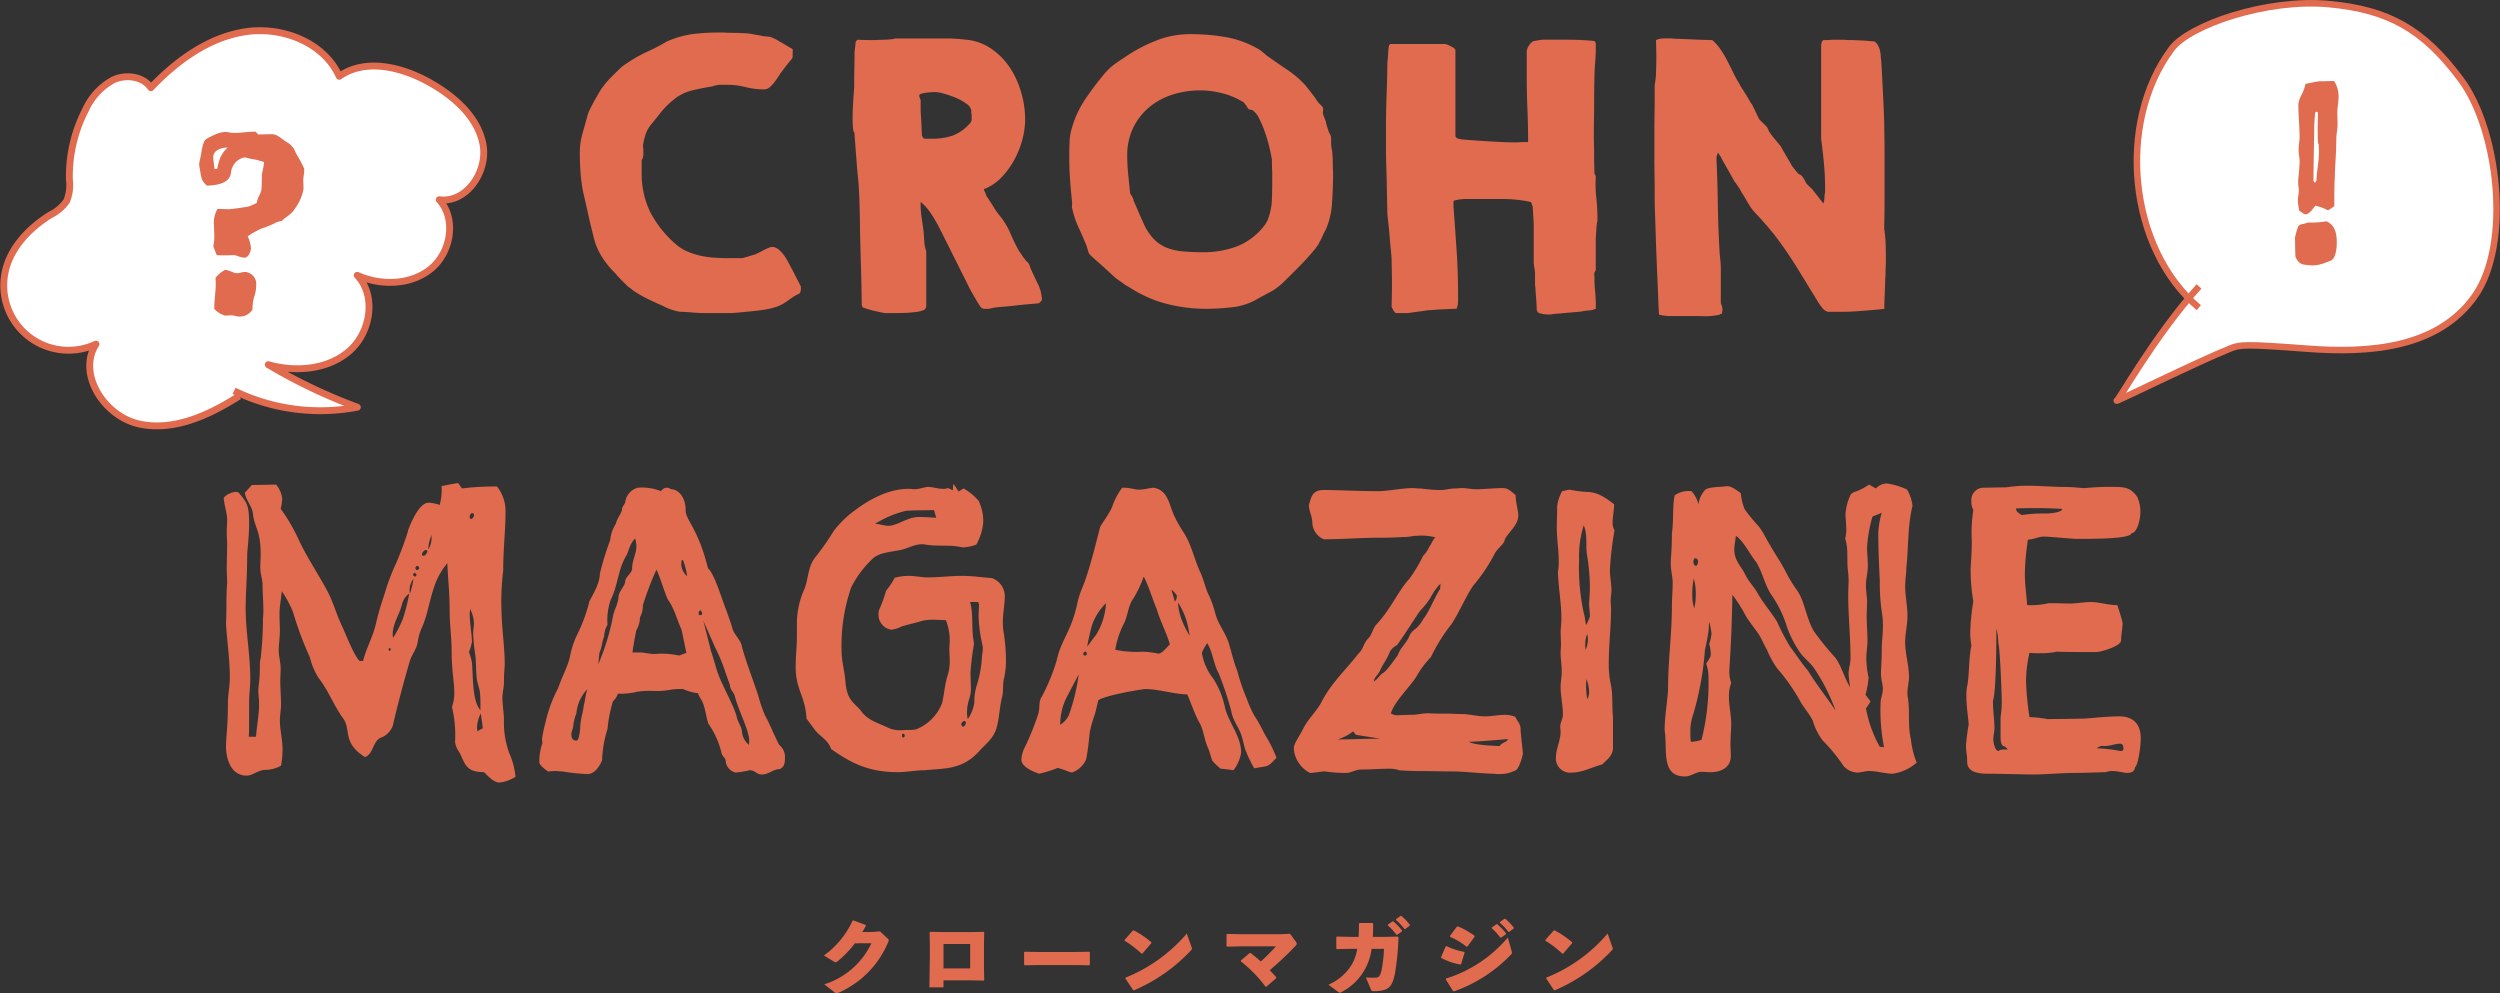
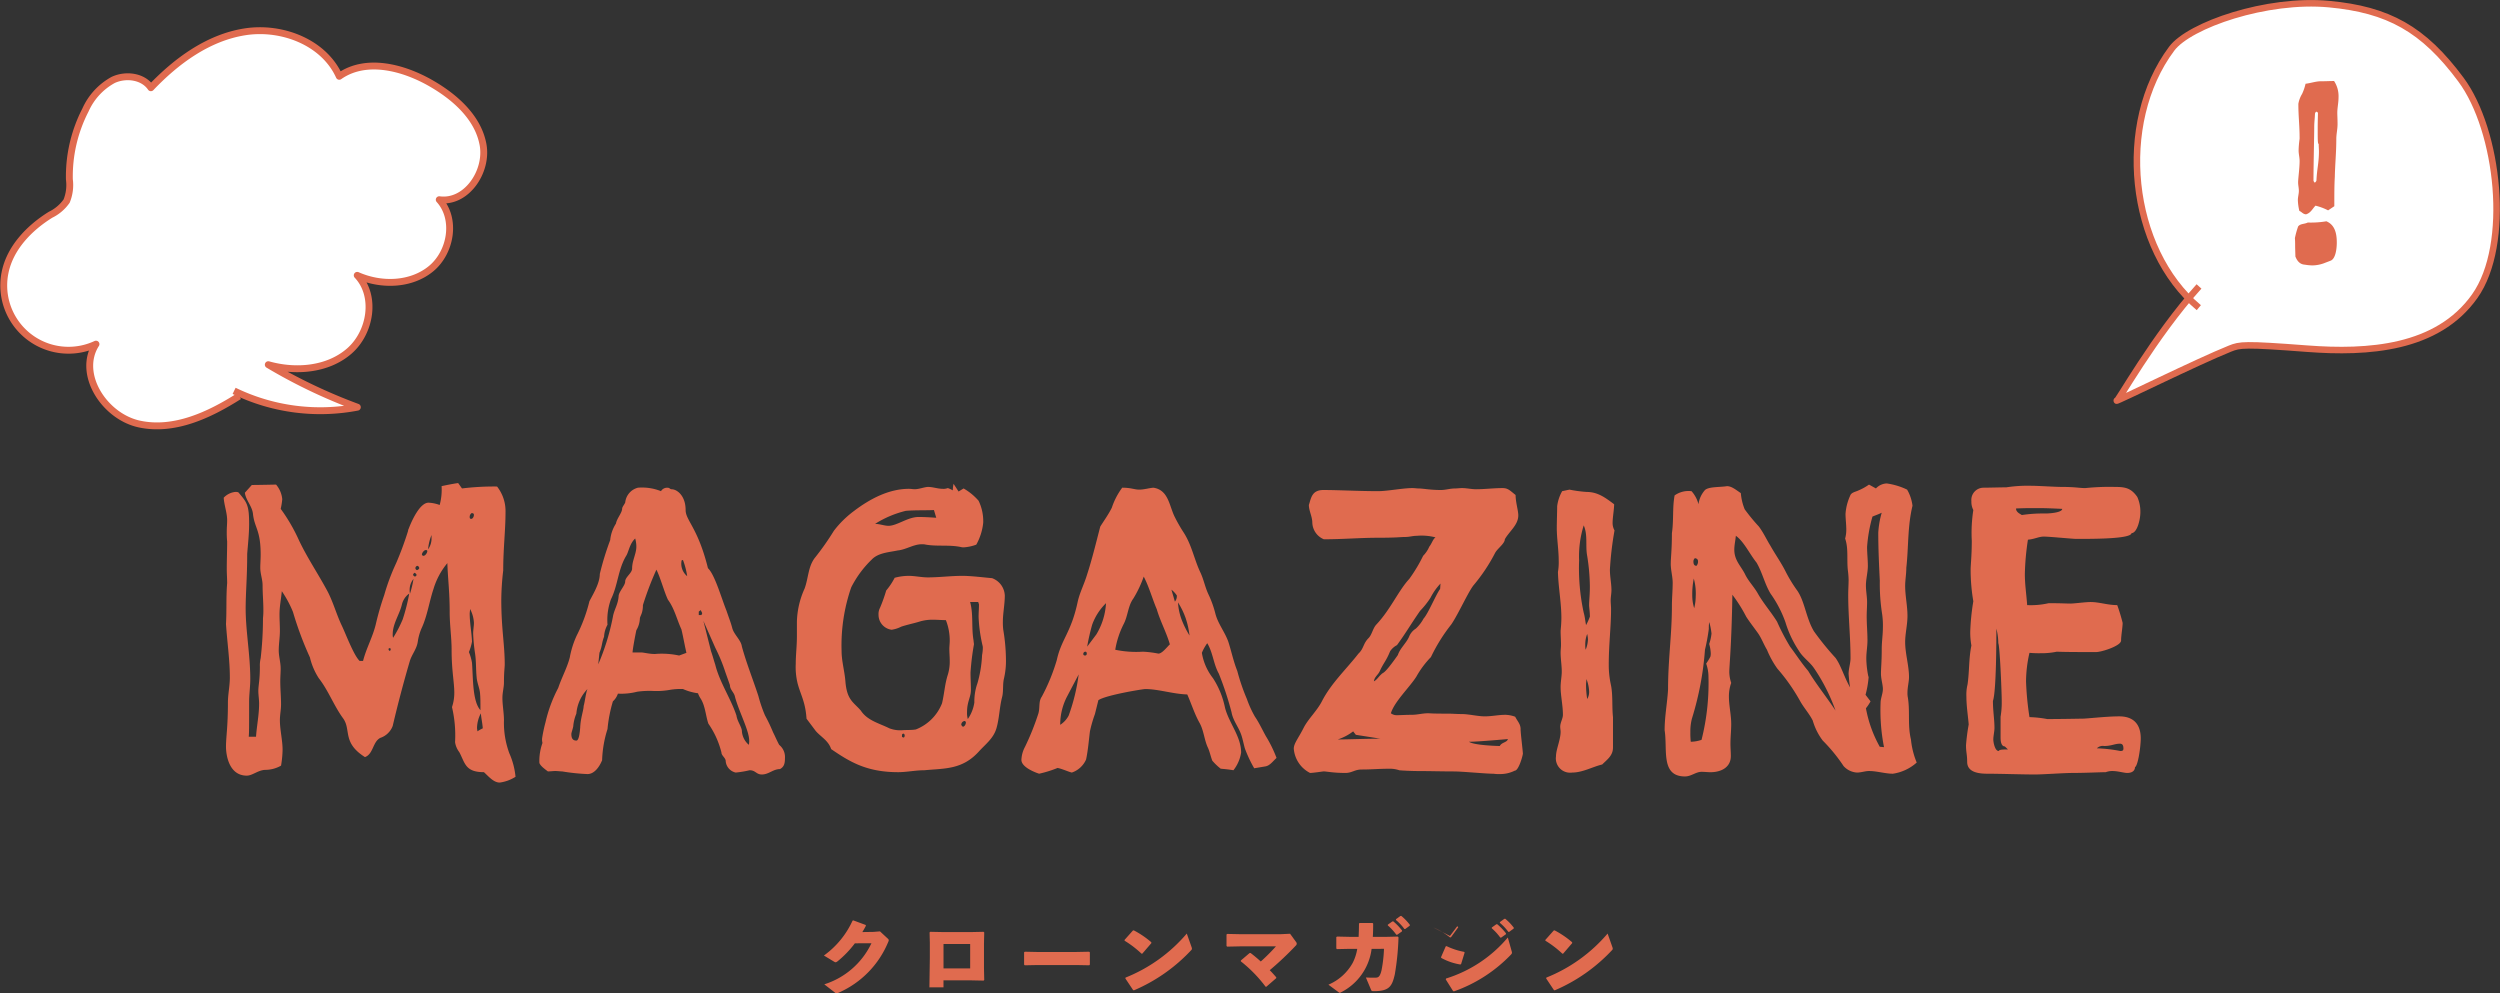
<svg xmlns="http://www.w3.org/2000/svg" width="363.687" height="144.504">
  <rect width="100%" height="100%" fill="#333333" stroke="none" />
  <g id="グループ_1542" data-name="グループ 1542" transform="translate(-2062.145 -376.101)">
    <g id="グループ_1534" data-name="グループ 1534" transform="translate(2182.001 509.34)">
      <g id="グループ_1533" data-name="グループ 1533" fill="#e06b4f">
        <path id="パス_851" data-name="パス 851" d="M2236.637 583.163a14.921 14.921 0 0 1-2.505 2.606c-.138.1-.213.151-.3.151a.451.451 0 0 1-.2-.076l-1.5-.906a12.753 12.753 0 0 0 4.167-5.073l.113-.038 1.8.667.025.126c-.164.314-.327.6-.516.906l1.611-.025.957-.076 1.1 1.02c.114.1.176.176.176.264a.663.663 0 0 1-.076.252 13.794 13.794 0 0 1-7.2 7.377 1.1 1.1 0 0 1-.328.1.326.326 0 0 1-.214-.1l-1.561-1.209a11.373 11.373 0 0 0 6.861-5.979z" transform="translate(-2232.13 -579.173)" />
        <path id="パス_852" data-name="パス 852" d="M2260.057 590.933l.063-4.318v-2.153l-.038-1.523.1-.088 1.851.038h4.1l1.8-.038.1.088-.037 1.636v3.55l.037 1.725-.087.1-1.913-.039h-3.928v1.02zm5.929-6.307h-3.877v3.55h3.877z" transform="translate(-2244.708 -580.535)" />
        <path id="パス_853" data-name="パス 853" d="M2292.713 590.057h-5.627l-1.875.038-.089-.1v-1.8l.113-.076 1.8.039h5.613l1.939-.039.1.088v1.787l-.088.1z" transform="translate(-2255.997 -582.907)" />
        <path id="パス_854" data-name="パス 854" d="M2311.7 583.859l1.22-1.372.126-.025a13.3 13.3 0 0 1 2.556 1.737v.126l-1.309 1.523-.114.013a14.714 14.714 0 0 0-2.467-1.888zm9.755 1.044a.673.673 0 0 1 .051.24c0 .088-.038.138-.126.227a24.606 24.606 0 0 1-8.3 5.816l-.125-.025-1.133-1.7.025-.125a22.8 22.8 0 0 0 8.912-6.407z" transform="translate(-2267.967 -580.36)" />
        <path id="パス_855" data-name="パス 855" d="M2342.207 586.161c.5.378 1.02.818 1.485 1.234a27.769 27.769 0 0 0 2.2-2.2h-5.25l-1.85.039-.088-.1v-1.661l.1-.088 1.8.038h6l1.346-.063.844 1.159a.475.475 0 0 1 .126.289.408.408 0 0 1-.151.29 44.686 44.686 0 0 1-3.777 3.562c.327.328.642.679.957 1.045l-.025.126-1.422 1.234h-.113a19.724 19.724 0 0 0-3.6-3.688v-.126l1.271-1.083z" transform="translate(-2280.133 -580.762)" />
        <path id="パス_856" data-name="パス 856" d="M2371.955 583.433a8.235 8.235 0 0 1-4.469 6.331.349.349 0 0 1-.151.063c-.063 0-.112-.038-.239-.126l-1.423-1.057a7.328 7.328 0 0 0 3.525-3.16 6.891 6.891 0 0 0 .668-2.052h-1.159l-1.8.038-.088-.1v-1.649l.114-.076 1.762.039h1.372c.025-.567.051-1.2.051-1.914l.087-.1h1.889l.088.088c0 .705-.012 1.347-.05 1.926h2.1l1.548-.039.088.113a38.45 38.45 0 0 1-.542 5.413c-.391 1.661-.755 2.417-3.033 2.417-.327 0-.34-.025-.429-.227l-.742-1.763c.49.025.944.039 1.4.025.39-.012.643-.088.882-1.095a20.076 20.076 0 0 0 .352-3.1zm2.365-3.525l.656-.465.125-.013a8.086 8.086 0 0 1 1.285 1.334l-.013.126-.693.491h-.125a7.948 7.948 0 0 0-1.246-1.36zm1.184-.793l.642-.466.126-.012a7.615 7.615 0 0 1 1.246 1.3l-.013.126-.654.478h-.126a7.589 7.589 0 0 0-1.233-1.309z" transform="translate(-2292.277 -578.637)" />
-         <path id="パス_857" data-name="パス 857" d="M2395.479 584.982l.679-1.561.113-.051a10.017 10.017 0 0 0 2.581.843l.062.1-.515 1.674-.113.063a8.54 8.54 0 0 1-2.77-.957zm10.283-.844a.742.742 0 0 1 .038.2c0 .088-.038.151-.138.264a21.267 21.267 0 0 1-8.283 5.35l-.138-.025-1.07-1.7.038-.139a19.21 19.21 0 0 0 8.987-5.967zm-8.987-2.241l1.019-1.359.151-.025a11.48 11.48 0 0 1 2.4 1.347l.025.138-1.045 1.435-.138.025a10.629 10.629 0 0 0-2.391-1.434zm6.093-1.233l.654-.466.126-.012a8.1 8.1 0 0 1 1.284 1.334l-.012.126-.693.491h-.125a7.963 7.963 0 0 0-1.246-1.36zm1.183-.793l.641-.466.126-.012a7.614 7.614 0 0 1 1.246 1.3l-.012.126-.655.479h-.125a7.542 7.542 0 0 0-1.234-1.309z" transform="translate(-2305.702 -578.978)" />
+         <path id="パス_857" data-name="パス 857" d="M2395.479 584.982l.679-1.561.113-.051a10.017 10.017 0 0 0 2.581.843l.062.1-.515 1.674-.113.063a8.54 8.54 0 0 1-2.77-.957zm10.283-.844a.742.742 0 0 1 .038.2c0 .088-.038.151-.138.264a21.267 21.267 0 0 1-8.283 5.35l-.138-.025-1.07-1.7.038-.139a19.21 19.21 0 0 0 8.987-5.967zm-8.987-2.241l1.019-1.359.151-.025l.025.138-1.045 1.435-.138.025a10.629 10.629 0 0 0-2.391-1.434zm6.093-1.233l.654-.466.126-.012a8.1 8.1 0 0 1 1.284 1.334l-.012.126-.693.491h-.125a7.963 7.963 0 0 0-1.246-1.36zm1.183-.793l.641-.466.126-.012a7.614 7.614 0 0 1 1.246 1.3l-.012.126-.655.479h-.125a7.542 7.542 0 0 0-1.234-1.309z" transform="translate(-2305.702 -578.978)" />
        <path id="パス_858" data-name="パス 858" d="M2423.085 583.859l1.222-1.372.126-.025a13.365 13.365 0 0 1 2.556 1.737v.126l-1.31 1.523-.113.013a14.691 14.691 0 0 0-2.468-1.888zm9.756 1.044a.688.688 0 0 1 .05.24c0 .088-.038.138-.126.227a24.609 24.609 0 0 1-8.3 5.816l-.125-.025-1.133-1.7.025-.125a22.8 22.8 0 0 0 8.913-6.407z" transform="translate(-2318.135 -580.36)" />
      </g>
    </g>
-     <path id="パス_11335" data-name="パス 11335" d="M5.742-22.682a9.815 9.815 0 0 1 .335-2.608q.335-1.22.718-2.56A5.144 5.144 0 0 1 7.2-29q.263-.526.6-1.148.048-.1.215-.383t.359-.622.359-.622A2.1 2.1 0 0 1 9-32.156a12.566 12.566 0 0 1 1.388-1.627q.813-.813 1.483-1.436a21.555 21.555 0 0 1 3.613-2.153 26.667 26.667 0 0 0 2.939-1.528 14.572 14.572 0 0 1 3.8-1.077 32.979 32.979 0 0 1 4-.215q.335 0 .861.024t1.053.024q.526 0 .933.024t.455.024a6.574 6.574 0 0 1 1.244.12q.622.12 1.2.215a5.209 5.209 0 0 0 .981.144 2.249 2.249 0 0 1 1.029.287 3.188 3.188 0 0 1 .479.239q.335.191.742.431t.766.455q.359.215.55.311.239.144.215.287a2.846 2.846 0 0 0-.024.431v.479a.564.564 0 0 1-.072.239.8.8 0 0 1-.12.191q-.1.1-.311.359t-.455.574q-.239.311-.455.6t-.263.335q-.191.287-.455.694T34-32.9a3.969 3.969 0 0 1-.67.694 1.235 1.235 0 0 1-.79.287 11.012 11.012 0 0 1-2.68-.335 11.2 11.2 0 0 0-2.728-.335h-1.1a3.746 3.746 0 0 0-.526.1 3.217 3.217 0 0 0-.526.144q-1.531.239-2.991.6a6.594 6.594 0 0 0-2.7 1.412 11.3 11.3 0 0 0-1.747 1.747q-.742.933-1.555 1.938a4.372 4.372 0 0 0-.718 1.412 9.9 9.9 0 0 0-.335 1.459q0 .1.024.335t.024.5v.526a.565.565 0 0 1-.048.311 1.078 1.078 0 0 1-.048.215.323.323 0 0 1-.144.215v1.723a12.925 12.925 0 0 0 1.22 5.838 16.147 16.147 0 0 0 3.708 4.689 6.522 6.522 0 0 0 1.7 1.077 10.314 10.314 0 0 0 1.914.622 13.86 13.86 0 0 0 2.01.287q1.029.072 1.986.072h2.058q.431-.1 1.029-.287t.981-.287a1.45 1.45 0 0 1 .311-.167q.263-.12.526-.263t.5-.263l.335-.167a1.333 1.333 0 0 0 .287-.1A1.1 1.1 0 0 1 33.64-9h.048a1.394 1.394 0 0 1 .79.239 3.343 3.343 0 0 1 .67.6 5.939 5.939 0 0 1 .55.742q.239.383.383.67.1.191.359.67t.55 1.053q.287.574.55 1.077t.359.694v.383q0 .574-.335.718a6.423 6.423 0 0 0-.861.479 1.683 1.683 0 0 1-.239.167q-.191.12-.383.263t-.381.264a1.683 1.683 0 0 0-.239.167 6.284 6.284 0 0 1-1.6.67 11.813 11.813 0 0 1-1.7.335q-.335.048-1 .12t-1.397.144q-.718.072-1.316.12t-.742.048h-3.924q-.239 0-.742-.024T21.988.526q-.55-.048-1.029-.072t-.67-.024A7.933 7.933 0 0 1 19.021.1 8 8 0 0 1 17.8-.431q-1.2-.526-2.225-1.029a17.56 17.56 0 0 1-2.034-1.172 5.791 5.791 0 0 0-.479-.383q-.191-.144-.335-.239l-.359-.359-.55-.55q-.287-.287-.55-.574a4.119 4.119 0 0 1-.359-.431A12.666 12.666 0 0 1 9-7.489a9.421 9.421 0 0 1-1.2-2.751q-.144-.574-.407-1.651t-.5-2.177q-.239-1.1-.455-2.01t-.263-1.148a25.539 25.539 0 0 1-.335-2.7q-.098-1.368-.098-2.756zM46.751-.622q0-.622-.024-1.986t-.072-3.062l-.1-3.565q-.052-1.865-.067-3.565-.024-1.7-.072-3.039t-.1-1.962q0-.287-.12-1.436t-.211-2.463q-.1-1.316-.191-2.464T45.7-25.6q-.191-.144-.239-.957t-.024-1.866q.024-1.053.1-2.129t.12-1.651v-1.172q0-.79.024-1.6t.024-1.483v-.861l.185-1.581.239-.239q.191 0 .766.024t1.172.024q.6 0 1.148-.024t.79-.024q.191 0 .813-.048a2.637 2.637 0 0 0 .813-.144h7.991q.1 0 .431.024t.742.048q.407.024.766.072a4.463 4.463 0 0 0 .5.048 7.7 7.7 0 0 1 3.661 1.388 10.219 10.219 0 0 1 2.656 2.775 13.047 13.047 0 0 1 1.6 3.589 14.142 14.142 0 0 1 .55 3.828 11.645 11.645 0 0 1-.407 2.943 13.023 13.023 0 0 1-1.2 2.991 11.694 11.694 0 0 1-1.89 2.56 6.865 6.865 0 0 1-2.488 1.651v.191a1.292 1.292 0 0 1 .215.431q.12.335.167.431.479.67 1 1.531a11.814 11.814 0 0 0 1.1 1.531 10.507 10.507 0 0 1 1.388 2.393 26.988 26.988 0 0 0 1.244 2.536 4.918 4.918 0 0 1 .407.574 4.492 4.492 0 0 0 .455.622 1.751 1.751 0 0 0 .287.335l.287.287a1.643 1.643 0 0 0 .1.311 1.643 1.643 0 0 1 .1.311q.431.957 1.053 2.249a5.56 5.56 0 0 1 .622 2.393v.048l-.431.431q-.383.048-1.292.12T69.337-.5q-1 .12-1.914.191t-1.244.12a3.746 3.746 0 0 0-.526.1q-.431.1-.479.1H64.7a.763.763 0 0 1-.7-.346q-.215-.335-.455-.718-.145-.239-.545-.933t-.5-.885l-4.5-9q-.526-1-1.172-1.986a7.722 7.722 0 0 0-1.507-1.7v.287a13.7 13.7 0 0 0 .144 1.986q.144.981.287 1.986.048.67.1 1.459a5.268 5.268 0 0 0 .287 1.459v7.949a.635.635 0 0 1-.455.646 3.968 3.968 0 0 1-.79.215q-1.1.144-1.842.167T51.2.622h-1a2.448 2.448 0 0 1-.359-.048q-.263-.048-.574-.12t-.65-.143q-.335-.072-.479-.12-.191-.047-.645-.191a5.55 5.55 0 0 1-.55-.191.323.323 0 0 1-.143-.216 1.077 1.077 0 0 1-.049-.215zm8.374-30.29a1.333 1.333 0 0 0 .1.287 1.333 1.333 0 0 1 .1.287v1.244q0 .431.048 1.1t.072 1.292q.024.622.048 1.077l.024.455.239.383a1.573 1.573 0 0 0 .383.048h.67a9.893 9.893 0 0 0 3.11-.431 6.429 6.429 0 0 0 2.584-1.818.9.9 0 0 0 .239-.574v-.622a.787.787 0 0 0-.024-.191.787.787 0 0 1-.024-.191v-.287a1.54 1.54 0 0 0-.718-.981 7.07 7.07 0 0 0-1.531-.861 14.725 14.725 0 0 0-1.723-.6 5.351 5.351 0 0 0-1.292-.239q-.144 0-.526.024t-.766.072a4.088 4.088 0 0 0-.694.144q-.311.1-.311.239zm21.82 8.612q0-1.1.048-2.105a8.037 8.037 0 0 1 .383-2.058 14.335 14.335 0 0 1 1.938-4.091 46.048 46.048 0 0 1 2.8-3.708 8.67 8.67 0 0 1 1.386-1.292q.718-.526 1.675-1.148a22.9 22.9 0 0 1 4.425-2.321 13.392 13.392 0 0 1 4.953-.933 30.261 30.261 0 0 1 5.168.431 14.69 14.69 0 0 1 4.881 1.818 4.452 4.452 0 0 1 .5.383q.407.335.5.431 1.531 1.1 3.039 2.105A14.459 14.459 0 0 1 111.4-32.4q0 .048.191.263t.407.5q.215.287.455.6t.335.455a3.262 3.262 0 0 0 .215.335 3.038 3.038 0 0 0 .215.287l.311.311a1.965 1.965 0 0 1 .311.359q.048.048.024.407t-.024.407a2.964 2.964 0 0 0 .191.6q.191.5.239.6a1.874 1.874 0 0 0 .048.263q.048.215.12.455t.144.455a1.32 1.32 0 0 1 .072.263l.215.431a1.4 1.4 0 0 1 .167.431v.957q0 .1.024.311t.072.455.072.455.024.263q0 .048.024.407t.024.813q0 .455.024.909t.024.742q0 1.914-.144 4.163a11.534 11.534 0 0 1-.909 3.972 4.256 4.256 0 0 0-.239.431q-.144.287-.287.622a5.653 5.653 0 0 1-.311.622 2.617 2.617 0 0 0-.215.431 2.254 2.254 0 0 1-.215.311 2.254 2.254 0 0 0-.215.311q-1.1 1.34-2.369 2.632t-2.512 2.488a8.525 8.525 0 0 1-1.914 1.34q-1.1.574-2.01 1.1a9.213 9.213 0 0 1-3.469 1.029A33.4 33.4 0 0 1 96.947 0a23.23 23.23 0 0 1-5.838-.718A18.269 18.269 0 0 1 85.8-3.062q-.191-.1-.5-.287t-.6-.407q-.287-.215-.5-.359a2.294 2.294 0 0 1-.263-.191 2.8 2.8 0 0 1-.5-.407q-.455-.407-1.077-.981t-1.276-1.149L80.008-7.8q.048 0-.1-.144l-.1-.1a5.355 5.355 0 0 1-.191-.6 5.355 5.355 0 0 0-.191-.6q-.574-1.388-1.148-2.632a13.685 13.685 0 0 1-.909-2.728q-.048-.048-.024-.383t.024-.383q-.191-1.771-.311-3.469t-.113-3.461zm8.855 5.5a3.394 3.394 0 0 0 .191.311.7.7 0 0 1 .144.311q.1.048.144.311a.762.762 0 0 0 .1.311q.048.1.215.479t.359.837q.191.455.383.885t.287.622a8.313 8.313 0 0 0 1.531 2.488A5.441 5.441 0 0 0 91.085-8.9a8.483 8.483 0 0 0 2.393.55q1.316.12 2.9.12a13.8 13.8 0 0 0 5.048-.885 9.48 9.48 0 0 0 4.043-3.182q.048-.1.191-.335a1.049 1.049 0 0 0 .144-.287 9.032 9.032 0 0 0 .622-2.991q.048-1.507.048-3.086v-.526q0-.383-.024-.813t-.024-.837v-.55q-.1-.574-.335-1.627a21.671 21.671 0 0 0-.622-2.177 16.65 16.65 0 0 0-.861-2.082 3.183 3.183 0 0 0-1-1.292 2.543 2.543 0 0 1-.335-.072q-.287-.072-.287-.12a1.915 1.915 0 0 1-.191-.311.784.784 0 0 0-.239-.311 1.463 1.463 0 0 0-.191-.263q-.144-.167-.239-.167a10.707 10.707 0 0 0-2.943-1.22 12.9 12.9 0 0 0-3.182-.407 13.079 13.079 0 0 0-4.067.622 10.036 10.036 0 0 0-3.374 1.842 8.947 8.947 0 0 0-2.321 2.991 9.186 9.186 0 0 0-.861 4.067 25.812 25.812 0 0 0 .144 2.7q.132 1.365.278 2.749zM144.942 0q0-.191-.024-.694t-.072-1.053q-.048-.55-.072-1.029a5.323 5.323 0 0 0-.072-.718v-1.674q0-.048-.024-.287t-.072-.5-.072-.5-.024-.335v-5.5q0-.144-.024-.526t-.048-.813q-.024-.431-.048-.79t-.024-.5a.658.658 0 0 1-.144-.335q-.048-.239-.144-.287a19.246 19.246 0 0 0-4.043-.431h-5.5a6.918 6.918 0 0 0-1.459.191q-.239.048-.239.191v.67q.239 3.158.455 6.388t.215 6.436v1.053a2.526 2.526 0 0 1-.24 1.043q-.239 0-.79.024L131.3.072q-.622.024-1.172.072t-.742.048a5.521 5.521 0 0 0-.622.072q-.479.072-1.029.144t-1.024.142a5.521 5.521 0 0 1-.622.072h-1.627a1.014 1.014 0 0 1-.383-.431 4.256 4.256 0 0 0-.239-.431q0-.383.024-1.364t.024-2.105q0-1.125-.024-2.105t-.024-1.364q0-.239-.1-1.244t-.191-2.153q-.1-1.148-.215-2.153t-.12-1.244q0-.191-.024-1.292t-.048-2.488q-.024-1.388-.072-2.8t-.048-2.225v-4.307q0-.526.024-1.771t.072-2.56q.048-1.316.072-2.488t.024-1.555q0-.287.048-.766t.072-.957q.024-.479.072-.813l.048-.335.191-.191h7.943a1.653 1.653 0 0 1 .526.167 3.875 3.875 0 0 1 .526.263 1.113 1.113 0 0 1 .287.191l.191.191v12.489q0 .335.407.455a2.445 2.445 0 0 0 .55.12q.431.048 1.436.12t2.153.144q1.148.072 2.177.12t1.459.048h.479q.335 0 .718-.024t.718-.024h.479q0-2.44-.1-4.833t-.1-4.833v-3.541a1.964 1.964 0 0 1 .359-.885 1.6 1.6 0 0 1 .646-.6q.1 0 .646-.1a5.278 5.278 0 0 1 .79-.1h2.2q1.483 0 2.584.024t2.632.167a.722.722 0 0 1 .191.431v1.053q0 .1-.024.6t-.072 1.1q-.048.6-.072 1.125t-.024.67q0 .191-.024 1.292t-.024 2.464q0 1.364-.024 2.751t-.024 2.153q0 .526.024 1.436t.024 1.818q0 .909.024 1.6t.024.79l.191.383a18.184 18.184 0 0 0 .072 3.086 28.809 28.809 0 0 1 .167 3.086v.383a2.056 2.056 0 0 0-.1.5q-.048.407-.072.861t-.048.837q-.024.383-.024.479v4.5a.707.707 0 0 0-.215.574q.024.335.024.574a18.516 18.516 0 0 0 .1 1.89 18.516 18.516 0 0 1 .1 1.89V0a3.149 3.149 0 0 1-1.029.239 7.613 7.613 0 0 0-1.016.144q-.287.048-.957.1t-1.39.117q-.718.072-1.34.12a6.219 6.219 0 0 0-.813.1h-.574a3.805 3.805 0 0 1-.933-.144.646.646 0 0 1-.551-.676zm17.8.861q-.048-.622-.1-1.938t-.12-2.943q-.072-1.627-.144-3.421t-.12-3.421q-.048-1.627-.1-2.943t-.048-1.938v-1.2q0-1.053-.024-2.393t-.024-2.68v-3.78q0-1.2.024-2.536t.024-2.536v-1.675a8.082 8.082 0 0 0 .12-.813q.072-.622.072-.813 0-.287.024-.981t.024-1.483q0-.79-.024-1.483t-.024-.981a2.845 2.845 0 0 1 .766-.215q.287-.024.718-.024h.766q.335.048 1.2.072t1.794.072q.933.048 1.771.072t1.172.024a6.808 6.808 0 0 1 1.172 1.316 14.541 14.541 0 0 1 1 1.675q.455.885.885 1.771a15.117 15.117 0 0 0 .861 1.555 3.815 3.815 0 0 0 .335.6q.287.455.6.957t.574.957a3.535 3.535 0 0 0 .359.55l.215.431q.167.335.359.742t.359.742a.965.965 0 0 0 .263.383l1 1q.048.1.191.431a.849.849 0 0 0 .239.383 3.282 3.282 0 0 0 .239.359q.191.263.455.574t.479.574q.215.263.263.311a1.348 1.348 0 0 1 .215.335 1.462 1.462 0 0 0 .167.287q.048.1.263.479t.479.813q.263.431.455.79a2.276 2.276 0 0 0 .287.455q.048.048.287.359a5.01 5.01 0 0 0 .335.407.978.978 0 0 0 .407.335.785.785 0 0 1 .359.287 3.048 3.048 0 0 1 .335.526q.239.431.287.526l.383.383a2.686 2.686 0 0 0 .431.383 2.393 2.393 0 0 0 .239.335q.191.239.407.5t.407.526q.191.263.239.311a2.076 2.076 0 0 1 .167.215 2.076 2.076 0 0 0 .167.215 2.638 2.638 0 0 0 .144-.813 8.461 8.461 0 0 1 .1-.861v-.574q0-1.818-.167-3.613t-.407-3.565v-13.537a1.963 1.963 0 0 1 .072-.431.543.543 0 0 1 .263-.383h.431q.287 0 .622-.024t.622-.024h.933q.311 0 .622.024t.574.024h.311q.191 0 .646.024t1 .048q.55.024 1 .072t.646.048a1.8 1.8 0 0 1 .526.574 2.759 2.759 0 0 1 .287.742 4.769 4.769 0 0 1 .12.813q.024.407.072.742.048.718.12 2.105t.144 2.871q.072 1.483.12 2.68t.048 1.531q0 .574.024 1.771t.024 2.68v6.316q0 1.483-.024 2.68t-.024 1.771a20.389 20.389 0 0 1 .215 2.393q.024 1.053.024 2.44 0 .239-.024.646t-.024.79q0 .383-.024.694t-.024.359q0 .239-.024.861t-.048 1.316q-.024.694-.048 1.292t-.004.836q-.287.048-1.077.12t-1.7.144q-.909.072-1.7.12t-1.077.048h-2.68a1.6 1.6 0 0 1-.813-.574 9.781 9.781 0 0 1-.574-.813q-1.579-2.584-3.158-5.144a55.788 55.788 0 0 0-3.4-4.9q-.144-.144-.526-.622t-.526-.622q-.1-.1-.383-.431t-.622-.694l-.646-.694a2.9 2.9 0 0 1-.359-.431 3.365 3.365 0 0 1-.335-.479q-.239-.383-.5-.837t-.526-.861a3.213 3.213 0 0 1-.311-.55q-.048-.1-.383-.6a5.619 5.619 0 0 0-.431-.6q-.1-.144-.407-.694t-.646-1.148-.646-1.148a5.9 5.9 0 0 1-.359-.694 2.648 2.648 0 0 1-.215-.311 2.648 2.648 0 0 0-.215-.311 1.643 1.643 0 0 1-.1.311 1.643 1.643 0 0 0-.1.311v.431q.144 3.3.191 6.556t.239 6.556q0 .1.024.455t.072.766.072.766.024.455v5.306a2.321 2.321 0 0 1 .239 1.053.189.189 0 0 1-.024.12.189.189 0 0 0-.024.12v.142q0 .048-.167.12a.776.776 0 0 0-.215.12 9.589 9.589 0 0 1-2.177.215q-1.029-.024-2.225-.024h-3.015q-.144 0-.694-.072a5 5 0 0 1-.683-.12z" transform="translate(2140.751 421.024)" fill="#e06b4f" />
    <path id="パス_11336" data-name="パス 11336" d="M43.792 1.736a5.694 5.694 0 0 0 2.3-.84 11.03 11.03 0 0 0-.9-3.416 12.8 12.8 0 0 1-.784-4.816c0-1.064-.224-2.184-.224-3.248 0-.784.224-1.512.224-2.24 0-1.624.112-2.128.112-2.632 0-2.912-.5-5.152-.5-9.408a38.711 38.711 0 0 1 .28-4.256c0-3.192.336-5.824.336-8.512a5.771 5.771 0 0 0-1.232-3.7 38.334 38.334 0 0 0-5.1.28l-.56-.784c-.784.112-1.624.28-2.408.448a8.5 8.5 0 0 1-.28 2.744 5.245 5.245 0 0 0-1.624-.336c-1.232 0-2.408 2.52-2.912 3.864a.337.337 0 0 0-.056.224 47.381 47.381 0 0 1-1.736 4.7 30.594 30.594 0 0 0-1.736 4.648 40.577 40.577 0 0 0-1.232 4.264c-.448 1.848-1.4 3.528-1.848 5.32h-.5c-.84-.784-2.016-3.92-2.576-5.1-.784-1.624-1.232-3.36-2.072-4.984-1.344-2.52-2.912-4.816-4.144-7.392a25.7 25.7 0 0 0-2.688-4.648 10.452 10.452 0 0 0 .224-1.4 3.807 3.807 0 0 0-.9-2.128c-.28 0-2.464.056-3.528.056L6.72-40.432c.112 1.064 1.064 1.96 1.176 3.08.224 2.072 1.12 2.3 1.12 5.936 0 .672-.056 1.288-.056 1.9 0 .9.336 1.68.336 2.576 0 1.176.112 2.352.112 3.472a9.913 9.913 0 0 1-.056 1.288 50.768 50.768 0 0 1-.336 5.824A4.594 4.594 0 0 0 8.9-15.12c0 2.016-.224 2.688-.224 3.528 0 .56.112 1.232.112 1.848 0 1.624-.336 3.192-.448 4.816H7.28c.056-.56.056-1.176.056-5.1 0-1.064.168-2.184.168-3.3 0-3.472-.672-7-.672-10.248 0-2.3.224-4.536.224-7.952.112-1.456.28-2.912.28-4.368 0-2.8-.336-3.136-1.568-4.592a1.233 1.233 0 0 0-.448-.056 2.693 2.693 0 0 0-1.68.84c.056 1.064.5 2.184.5 3.3 0 .5-.056 1.008-.056 1.568a13.646 13.646 0 0 0 .056 1.512c0 1.288-.056 2.688-.056 4.032 0 .672.056 1.344.056 2.016-.168 2.016-.056 3.976-.168 5.936.168 2.632.56 5.208.56 7.784 0 1.288-.28 2.408-.28 3.7 0 3.528-.28 4.928-.28 6.384 0 1.12.392 4.2 3.024 4.2.84 0 1.68-.84 2.744-.84a4.652 4.652 0 0 0 2.24-.616 15.192 15.192 0 0 0 .224-2.3c0-1.4-.392-2.912-.392-4.312 0-.784.168-1.512.168-2.3 0-1.12-.112-2.24-.112-3.36 0-.616.056-1.232.056-1.848 0-.9-.28-1.792-.28-2.632 0-.952.168-1.9.168-2.856 0-.784-.056-1.568-.056-2.408 0-1.12.224-2.184.336-3.36a15.735 15.735 0 0 1 1.624 3.024 49.64 49.64 0 0 0 2.464 6.608 9.674 9.674 0 0 0 1.288 3.024c1.4 1.792 2.184 3.976 3.528 5.824 1.232 1.68-.168 3.528 3.192 5.656 1.232-.448 1.12-2.24 2.24-2.8A2.9 2.9 0 0 0 28.224-6.5a176.45 176.45 0 0 1 2.464-9.352c.28-1.008 1.008-1.792 1.176-2.856a7.64 7.64 0 0 1 .616-2.128c.784-1.736 1.064-3.752 1.68-5.6a10.6 10.6 0 0 1 2.016-3.752c.056 2.072.336 4.144.336 7.112 0 1.9.28 3.7.28 5.488 0 3.08.392 4.7.392 6.272a6.426 6.426 0 0 1-.336 2.072 18 18 0 0 1 .448 5.1 3.114 3.114 0 0 0 .616 1.456c.84 1.568.84 2.912 3.584 2.912.672.616 1.404 1.512 2.296 1.512zM27.944-17.528l-.224.112-.112-.224.056-.168h.224zm.28-2.3c0-1.568 1.008-2.912 1.344-4.368a2.743 2.743 0 0 1 1.064-1.568 28.312 28.312 0 0 1-.952 3.752 17.541 17.541 0 0 1-1.4 2.688 1.55 1.55 0 0 1-.056-.5zm2.52-5.936a1.55 1.55 0 0 1-.056-.5 2.492 2.492 0 0 1 .56-1.624 14.647 14.647 0 0 1-.504 2.128zm.728-2.464c-.168-.056-.28-.168-.28-.28 0-.056.056-.168.224-.28.168.112.28.224.28.336.004.06-.112.172-.224.228zm.5-1.064a.291.291 0 0 1-.224.112c-.112 0-.224-.168-.224-.28a.363.363 0 0 1 .28-.336.363.363 0 0 1 .28.336c.004.06-.052.116-.108.172zm.5-2.128c0-.28.336-.672.56-.672.168 0 .224.056.224.168 0 .224-.28.672-.56.672-.104.004-.16-.048-.216-.164zm.9-.784a7 7 0 0 1 .5-2.072v.392a2.721 2.721 0 0 1-.496 1.684zm6.328-5.26c.28 0 .336.112.336.28 0 .224-.168.56-.392.56-.168 0-.224-.112-.224-.28a.689.689 0 0 1 .28-.56zm.06 21.784a7.225 7.225 0 0 0-.448-1.568 7.738 7.738 0 0 0 .448-1.512c-.056-1.344-.336-2.744-.336-4.088 0-.224.056-.448.056-.672a4.924 4.924 0 0 1 .56 2.016c0 .5-.112 1.008-.112 1.568a24.433 24.433 0 0 0 .28 2.912c.168 1.176.112 2.3.224 3.416.056.84.448 1.624.5 2.408.056.616.056 1.176.056 2.408-1.172-1.288-1.06-4.648-1.228-6.888zm.784 9.968c0-.168-.056-.336-.056-.5a4.821 4.821 0 0 1 .56-2.128c.056.728.224 1.4.28 2.184a5.6 5.6 0 0 0-.784.444zM63.9-41.16a2.463 2.463 0 0 0-1.848 2.128c-.056.224-.448.672-.448.9 0 .616-.784 1.456-.9 2.184a5.4 5.4 0 0 0-.84 2.408 42.228 42.228 0 0 0-1.512 4.928c0 1.4-1.064 3.08-1.512 3.976a23.028 23.028 0 0 1-1.848 4.984 13.21 13.21 0 0 0-1.008 3.192c-.392 1.512-1.176 2.912-1.68 4.424a20.414 20.414 0 0 0-1.848 4.984 22.392 22.392 0 0 0-.5 2.352 2.116 2.116 0 0 0 .056.672 7.784 7.784 0 0 0-.452 2.908c.168.448.728.84 1.232 1.232.392 0 .728-.056 1.12-.056.28 0 .672.056.952.056A29.669 29.669 0 0 0 56.56.5c1.008 0 1.74-1.06 2.128-2.012a16.536 16.536 0 0 1 .784-4.536 20.511 20.511 0 0 1 .784-4.032 2.6 2.6 0 0 0 .728-1.12 9.336 9.336 0 0 0 2.8-.28 12.6 12.6 0 0 1 2.3-.112 11.125 11.125 0 0 0 2.52-.168 9.352 9.352 0 0 1 1.848-.112 7.764 7.764 0 0 0 2.184.616 3.421 3.421 0 0 0 .392.784c.672 1.064.728 2.52 1.12 3.64a12.718 12.718 0 0 1 1.9 4.2c0 .448.616.784.616 1.232A1.861 1.861 0 0 0 78.12.28a14.522 14.522 0 0 0 2.016-.336c.9 0 .952.616 1.792.616 1.008 0 1.624-.784 2.632-.784.616-.336.728-.84.728-1.624a2.269 2.269 0 0 0-.84-1.9c-.336-.616-.56-1.176-.9-1.848a24.6 24.6 0 0 0-1.176-2.464 20.539 20.539 0 0 1-.952-2.8c-.784-2.408-1.736-4.76-2.408-7.224-.112-.9-1.176-1.736-1.4-2.688-.224-.84-.56-1.68-.84-2.52-.728-1.792-1.68-5.208-2.688-6.16-1.456-5.88-3.248-6.944-3.248-8.456 0-2.128-1.288-3.024-2.016-3.024-.28 0-.28-.224-.616-.224a1.037 1.037 0 0 0-.952.5 7.4 7.4 0 0 0-3.352-.504zm-.224 20.72a3.56 3.56 0 0 0 .5-1.624c0-.448.448-.728.448-2.016a45.656 45.656 0 0 1 1.96-5.152c.56 1.064 1.12 3.192 1.68 4.368.952 1.288 1.288 2.856 1.96 4.312.224.9.448 2.184.728 3.416l-1.064.392a11.805 11.805 0 0 0-3.528-.224c-.84 0-1.624-.224-1.96-.224h-1.288c.056-.728.448-2.744.56-3.248zm9.744-1.344l1.736 3.92a24.556 24.556 0 0 1 1.456 3.528l.672 1.9c0 .672.616 1.064.728 1.68.56 2.128 2.072 4.928 2.072 6.384a2.3 2.3 0 0 1-.056.616 2.858 2.858 0 0 1-1.012-2.124c-.168-.728-.672-1.344-.784-2.128-.784-2.408-2.464-4.872-3.08-7.392-.224-.672-.392-1.344-.616-1.96zm-2.352-6.5a2.329 2.329 0 0 1-.84-2.128c0-.112 0-.224.224-.224a11.184 11.184 0 0 1 .612 2.356zm1.68 5.152l.28-.224.224.448-.112.28h-.392zM58.3-17.136c.448-1.12.28-1.288.672-2.352a3.961 3.961 0 0 1 .5-1.736 8.848 8.848 0 0 1 .5-3.7c1.008-2.016 1.008-4.256 2.184-6.272.392-.56.5-1.792 1.344-2.576a4.263 4.263 0 0 1 .168 1.176c0 1.064-.616 2.016-.616 3.192 0 .672-1.008 1.232-1.008 1.9 0 .56-.9 1.456-.952 2.072-.056 1.232-.672 2.016-.84 3.08a33.761 33.761 0 0 1-2.128 6.888zm-1.74 5.264c-.224.448-.392 1.96-.56 2.464 0 .616-.448 1.736-.5 3.136-.056.672-.168 1.9-.56 1.9-.56 0-.728-.392-.728-.952 0-.224.28-.952.28-1.176a6.012 6.012 0 0 1 .448-1.792 5.835 5.835 0 0 1 1.62-3.58zM101.752.224c1.232 0 2.52-.28 3.808-.28 2.912-.28 5.488-.056 7.9-2.688.952-1.064 2.128-1.9 2.576-3.36.448-1.512.448-3.08.84-4.592.224-.84.056-1.848.28-2.744a11.139 11.139 0 0 0 .28-2.744 27.432 27.432 0 0 0-.392-4.312 8.27 8.27 0 0 1-.056-1.176c0-1.232.28-2.52.28-3.808a2.81 2.81 0 0 0-1.852-2.52c-.784-.056-2.968-.336-4.312-.336-1.68 0-3.36.224-5.04.224-.952 0-1.848-.224-2.8-.224a7.963 7.963 0 0 0-2.016.28 9.654 9.654 0 0 1-1.232 1.848 22.611 22.611 0 0 1-.9 2.52 1.918 1.918 0 0 0-.216 1.008 2.185 2.185 0 0 0 1.9 2.184 4.413 4.413 0 0 0 1.4-.448c.84-.28 1.9-.5 2.632-.728a6.392 6.392 0 0 1 2.072-.28c.56 0 1.176.056 1.792.056a8.043 8.043 0 0 1 .56 3.024c0 .392-.056.784-.056 1.176 0 .56.056 1.12.056 1.68a6.392 6.392 0 0 1-.28 2.072c-.448 1.4-.5 2.744-.84 4.144a6.707 6.707 0 0 1-3.808 3.808c-.616.112-1.288.056-1.96.112a4.382 4.382 0 0 1-1.9-.28c-1.456-.728-3.192-1.12-4.144-2.576-1.064-1.232-2.016-1.512-2.24-4.2-.112-1.512-.56-2.968-.56-4.48a25.818 25.818 0 0 1 1.4-9.24 15.026 15.026 0 0 1 2.968-4.032c.952-1.008 2.464-1.064 3.808-1.344 1.176-.112 2.3-.9 3.472-.9a2.3 2.3 0 0 1 .616.056c1.68.28 3.36 0 5.04.336a1.55 1.55 0 0 0 .5.056 6.4 6.4 0 0 0 1.792-.392 8.23 8.23 0 0 0 1.008-3.192 6.838 6.838 0 0 0-.672-3.192 8.5 8.5 0 0 0-2.184-1.792l-.728.448-.728-1.12a4.441 4.441 0 0 0-.112.952 4.222 4.222 0 0 0-.728-.336 1.654 1.654 0 0 1-.728.112c-.728 0-1.456-.28-2.184-.28-.616.056-1.288.336-1.9.336-.28 0-.56-.056-.84-.056-2.912 0-5.656 1.456-7.952 3.192a14.629 14.629 0 0 0-2.972 2.916 39.092 39.092 0 0 1-2.8 3.976c-.952 1.288-.9 2.912-1.456 4.424a12.4 12.4 0 0 0-1.12 4.816v2.184c0 1.344-.168 2.632-.168 3.976a9.9 9.9 0 0 0 .28 2.856c.448 1.68 1.12 2.632 1.288 5.1l1.344 1.792c.728.84 1.848 1.4 2.24 2.632C94.7-1.288 97.16.224 101.752.224zm-1.4-35.84c-.616 0-1.288-.28-1.96-.28a15.014 15.014 0 0 1 4.48-1.9c1.4-.112 2.8-.056 4.088-.112l.336 1.12c-.9-.056-1.68-.112-2.576-.112-1.568 0-3.136 1.284-4.368 1.284zm1.96 30.464a.205.205 0 0 1 .224-.224c.112 0 .168.168.168.28s-.056.28-.168.28a.425.425 0 0 1-.224-.112zm8.848-1.232c-.056-.056-.224-.224-.224-.28a.552.552 0 0 1 .5-.56c.112.056.168.112.168.224.004.28-.22.616-.444.616zm2.8-10.416a17.316 17.316 0 0 1-.672 4.088 7.932 7.932 0 0 0-.448 2.8 5.731 5.731 0 0 1-.952 2.408 3.1 3.1 0 0 1-.112-1.008c0-1.568.56-2.128.56-3.248 0-.84-.056-1.68-.056-2.52a37.555 37.555 0 0 1 .5-4.088c0-.168-.056-.392-.056-.56-.336-1.9 0-3.752-.5-5.6h1.176l.112.336c0 .616-.056 1.232-.056 1.848a22.307 22.307 0 0 0 .56 4.088 1.392 1.392 0 0 1 .056.448 6.171 6.171 0 0 1-.112 1.008zM155.176-.616c.672-.112 1.12-.784 1.624-1.232a18.716 18.716 0 0 0-1.568-3.192c-.5-.9-.952-1.9-1.568-2.8a15.212 15.212 0 0 1-1.176-2.576 29.4 29.4 0 0 1-1.4-4.088c-.56-1.4-.84-2.8-1.288-4.2-.5-1.456-1.512-2.632-1.9-4.144a15.1 15.1 0 0 0-1.008-2.8c-.5-1.064-.672-2.128-1.176-3.192-.9-1.9-1.232-3.92-2.408-5.768a22.934 22.934 0 0 1-1.288-2.24c-.84-1.624-.9-3.976-3.136-4.312-.672.056-1.344.28-2.072.28-.672 0-1.176-.28-2.464-.28a10.323 10.323 0 0 0-1.512 2.912c-.5 1.008-1.12 1.848-1.68 2.744-.616 2.352-1.176 4.7-1.96 7.112-.392 1.288-1.064 2.576-1.344 3.92-.952 4.424-2.352 5.32-3.024 8.4a27.917 27.917 0 0 1-2.184 5.32c-.5.728-.224 1.568-.5 2.464a36.874 36.874 0 0 1-1.96 4.872 4.347 4.347 0 0 0-.5 1.848c0 .952 1.568 1.68 2.576 2.016a16.514 16.514 0 0 0 2.688-.84c.784.168 1.4.5 2.072.672a3.484 3.484 0 0 0 2.072-1.9c.28-1.288.392-2.744.56-4.088a18.647 18.647 0 0 1 .728-2.52l.5-2.016c1.008-.728 6.44-1.624 6.832-1.624 1.9 0 4.032.728 6.1.784.616 1.4 1.064 2.856 1.792 4.144.616 1.12.672 2.408 1.176 3.528.28.56.448 1.4.672 1.96A8.1 8.1 0 0 0 148.68-.28c.616.056 1.232.112 1.848.224a5.538 5.538 0 0 0 1.12-2.576c0-2.352-1.792-4.312-2.352-6.552a12.409 12.409 0 0 0-1.736-4.256 8.081 8.081 0 0 1-1.624-3.7 6.885 6.885 0 0 1 .784-1.4c.84 1.4.9 3.024 1.68 4.424a46.508 46.508 0 0 1 1.848 5.6c.224 1.288 1.064 2.184 1.456 3.416.168.5.336 1.344.5 1.9a18.918 18.918 0 0 0 1.344 2.856zM126.56-8.008a3.56 3.56 0 0 1-1.232 1.344 8.909 8.909 0 0 1 .952-4.032l1.736-3.3a28.042 28.042 0 0 1-1.456 5.988zm2.408-8.736c-.224 0-.28-.112-.28-.224a.314.314 0 0 1 .28-.336c.168 0 .224.112.224.28a.256.256 0 0 1-.224.28zm.28-1.288a31.5 31.5 0 0 1 .728-3.192 8.259 8.259 0 0 1 2.016-3.136 9.857 9.857 0 0 1-1.4 4.536zm10.36 1.008a15.076 15.076 0 0 0-2.24-.28 14.918 14.918 0 0 1-4.032-.28 12.837 12.837 0 0 1 1.232-3.752c.616-1.176.616-2.632 1.4-3.7a16.655 16.655 0 0 0 1.512-3.192c.784 1.512 1.232 3.192 1.9 4.76.5 1.736 1.4 3.36 1.9 5.1-.38.336-1.112 1.344-1.672 1.344zm1.9-9.3a3.586 3.586 0 0 1 .784.84 1.233 1.233 0 0 1-.28.9zm.952 1.848a10.954 10.954 0 0 1 1.12 2.3 12.178 12.178 0 0 1 .56 2.52 13.938 13.938 0 0 1-1.12-2.24 8.515 8.515 0 0 1-.556-2.576zM189.336.5a4.74 4.74 0 0 0 2.128-.5c.5 0 1.064-1.792 1.176-2.464-.056-.84-.336-2.968-.336-3.584 0-.728-.448-1.12-.784-1.792a4.439 4.439 0 0 0-1.4-.28c-1.064 0-1.96.224-3.024.224s-2.3-.336-3.416-.336c-.728 0-1.232-.056-1.9-.056-2.744 0-2.464-.056-2.968-.056-.784 0-1.512.224-2.352.224s-1.736.056-2.128.056a1.41 1.41 0 0 1-.9-.28c.5-1.68 2.744-3.808 3.7-5.32a13.547 13.547 0 0 1 2.128-2.856 24.961 24.961 0 0 1 2.968-4.76c1.064-1.568 2.52-4.872 3.3-5.768a25.3 25.3 0 0 0 3.08-4.648c.336-.616 1.4-1.344 1.4-1.96.616-1.12 1.96-2.072 1.96-3.472 0-.728-.392-1.9-.392-2.968-.84-.672-1.12-1.008-1.9-1.008-1.288 0-2.576.168-3.864.168-.672 0-1.344-.168-2.016-.168-.336 0-.728.056-1.064.056-.672 0-1.344.224-2.016.224-1.624 0-2.576-.224-3.248-.224-.28 0-.56-.056-.9-.056-1.4 0-3.64.448-4.984.448-2.688 0-5.88-.168-7.952-.168-1.68 0-1.792 1.12-2.128 2.184 0 .84.5 1.68.5 2.576a2.711 2.711 0 0 0 1.68 2.408c2.8 0 5.264-.224 7.952-.224 2.744 0 3.192-.112 3.92-.112.56 0 1.064-.168 1.624-.168a8.141 8.141 0 0 1 2.744.224c-.392.28-.56.952-.9 1.344a4.345 4.345 0 0 1-.9 1.344 22.243 22.243 0 0 1-2.016 3.36c-1.568 1.68-2.744 4.48-4.816 6.664-.5.56-.616 1.456-1.12 1.96-.784.784-.672 1.512-1.456 2.24-1.792 2.3-3.976 4.312-5.32 6.944-.728 1.4-1.96 2.52-2.632 3.808-.784 1.568-1.456 2.3-1.456 3.08a4.341 4.341 0 0 0 2.364 3.528c.392 0 1.512-.168 1.96-.224.5 0 1.344.224 3.192.224.952 0 1.344-.5 2.352-.5 1.512 0 2.464-.112 4.032-.112a4.176 4.176 0 0 1 1.456.224c.56.056 2.016.112 2.632.112 1.792 0 3.528.056 5.264.056 1.288 0 4.648.336 5.824.336a5.124 5.124 0 0 0 .952.048zm-14.9-17.3c-2.128 3.024-2.072 2.408-2.408 2.8-.392.336-.616.784-1.064 1.008.056-.616.616-.952.84-1.456.56-1.232.952-1.512 1.512-2.912a2.707 2.707 0 0 1 1.008-.9c1.344-1.848 1.96-2.968 3.36-4.984a12.551 12.551 0 0 0 1.512-1.9 8.72 8.72 0 0 1 1.456-2.072l-.056.784c-.616.84-1.736 3.584-2.408 4.312a5.621 5.621 0 0 1-1.12 1.456 2.472 2.472 0 0 0-1.008 1.232c-.444.952-1.284 1.624-1.62 2.632zM189.28-3.584c-.448 0-3.808-.112-4.48-.616 1.232 0 4.984-.336 5.656-.392-.112.504-.896.448-1.176 1.008zm-17.36-1.064c-2.072 0-4.816.112-6.216.112a7.454 7.454 0 0 0 2.24-1.176l.392.5zm33.824-3.136c-.168-1.568 0-3.08-.28-4.592a13.528 13.528 0 0 1-.336-3.024c0-2.968.336-5.544.336-8.12 0-.392-.056-.84-.056-1.232 0-.5.112-1.008.112-1.512 0-.952-.224-1.96-.224-2.968a46.849 46.849 0 0 1 .672-5.712 2.208 2.208 0 0 1-.28-1.12c0-.728.224-1.96.224-2.688-1.344-1.008-2.408-1.792-4.032-1.792a18.777 18.777 0 0 1-2.464-.336l-1.064.224a5.925 5.925 0 0 0-.728 2.184c0 .84-.056 2.24-.056 3.136 0 1.624.28 3.192.28 4.816a7.926 7.926 0 0 1-.112 1.624c.056 2.184.5 4.48.5 6.664 0 .672-.056 1.288-.112 1.9 0 .672.056 1.344.056 2.016 0 .392-.056.784-.056 1.12 0 .952.168 1.9.168 2.8 0 .672-.168 1.456-.168 2.24 0 1.232.336 2.688.336 4.032 0 .56-.392 1.12-.392 1.736 0 .28.056.5.056.728 0 1.176-.672 2.576-.672 3.584A2.079 2.079 0 0 0 199.808.28c1.512 0 2.968-.84 4.368-1.176.728-.728 1.568-1.288 1.568-2.464zm-3.752-12.1a4.393 4.393 0 0 1 .112.784 4.277 4.277 0 0 1-.336 1.512 2.726 2.726 0 0 1-.056-.672 4.141 4.141 0 0 1 .28-1.62zm0 9.464a13.105 13.105 0 0 1-.168-2.128c0-.28.056-.5.056-.784a5.452 5.452 0 0 1 .392 1.792 1.967 1.967 0 0 1-.28 1.124zm.28-13.552c.056.616.112 1.064.112 1.568a8.245 8.245 0 0 1-.56 1.232c-.112-.56-.168-1.232-.336-1.792a30.527 30.527 0 0 1-.672-7.616 15.05 15.05 0 0 1 .672-5.1c.616 1.4.224 2.968.5 4.424a29.51 29.51 0 0 1 .392 4.424c.004 1.296-.108 1.968-.108 2.864zM246.456.448a6.631 6.631 0 0 0 3.472-1.624 11.839 11.839 0 0 1-.84-3.36c-.5-2.072-.112-4.032-.448-6.1a3.193 3.193 0 0 1-.056-.728c0-.784.224-1.568.224-2.24 0-1.68-.56-3.416-.56-5.1 0-1.232.336-2.52.336-3.808 0-1.456-.336-2.912-.336-4.368 0-.84.168-1.736.168-2.632.336-2.968.168-6.048.9-9.016a6.144 6.144 0 0 0-.784-2.352 10.015 10.015 0 0 0-2.968-.9 2.279 2.279 0 0 0-1.568.728l-1.008-.56a8 8 0 0 1-1.512.84c-.448.224-1.064.28-1.232.784a7.612 7.612 0 0 0-.672 2.632c0 .728.112 1.512.112 2.3a4.773 4.773 0 0 1-.168 1.288c.5 1.456.224 2.968.392 4.592a12.8 12.8 0 0 1 .112 1.4c0 .728-.056 1.456-.056 2.184 0 3.08.336 6.16.336 9.24 0 .728-.28 1.512-.28 2.3.056.672.112 1.344.224 1.96-.84-1.456-1.344-3.248-2.128-4.312a41.1 41.1 0 0 1-3.136-3.864c-1.176-1.96-1.344-4.48-2.52-6.048a21.406 21.406 0 0 1-1.624-2.688c-.616-1.232-1.456-2.408-2.184-3.7-.56-.9-1.008-1.9-1.68-2.8a27.347 27.347 0 0 1-2.072-2.52 8.034 8.034 0 0 1-.56-2.352c-.616-.392-1.288-1.008-2.016-1.008-1.008.168-2.632.056-3.192.56a3.853 3.853 0 0 0-.952 2.072 4.492 4.492 0 0 0-1.008-1.9 3.488 3.488 0 0 0-2.464.616c-.336 1.792-.112 3.64-.392 5.488 0 2.464-.168 3.528-.168 4.48 0 .9.28 1.848.28 2.744 0 1.12-.112 2.24-.112 3.36 0 4.2-.56 7.728-.56 12.152-.112 1.96-.5 3.92-.5 5.936.448 2.8-.616 6.72 2.968 6.72.9 0 1.568-.672 2.408-.672.448 0 .9.056 1.288.056 1.512 0 2.968-.672 2.968-2.352 0-.616-.056-1.176-.056-1.792 0-.952.112-1.9.112-2.856 0-1.344-.336-2.688-.336-4.032a5.768 5.768 0 0 1 .336-1.96 5.143 5.143 0 0 1-.28-1.568c0-.9.336-4.088.448-11.256a21.7 21.7 0 0 1 2.008 3.188c.5.784 1.12 1.568 1.68 2.352s.84 1.624 1.344 2.464a13.375 13.375 0 0 0 1.512 2.744 27.361 27.361 0 0 1 3.3 4.7c.56 1.008 1.344 1.848 1.848 2.856a8.892 8.892 0 0 0 1.456 2.912 24.175 24.175 0 0 1 3.024 3.7 2.848 2.848 0 0 0 1.96.952c.616 0 1.176-.224 1.736-.224 1.18 0 2.356.392 3.476.392zm-1.9-3.92a18.138 18.138 0 0 1-2.016-5.6 6.314 6.314 0 0 0 .672-1.008l-.728-.952a13.8 13.8 0 0 0 .448-2.576c0-.056-.056-.112-.056-.168a13.928 13.928 0 0 1-.28-2.576c0-.84.168-1.736.168-2.576 0-1.176-.112-2.352-.112-3.528 0-.672.056-1.4.056-2.072 0-.784-.168-1.568-.168-2.408 0-.952.28-1.9.28-2.856 0-.9-.112-1.848-.112-2.744a21.417 21.417 0 0 1 .784-4.424c.392-.168.9-.336 1.344-.56a13.23 13.23 0 0 0-.5 2.912c0 2.3.112 4.7.224 7a28.255 28.255 0 0 0 .336 4.816 11.51 11.51 0 0 1 .112 1.96c0 1.064-.168 2.072-.168 3.136 0 1.9-.112 2.744-.112 3.584 0 .784.28 1.624.28 2.24 0 .672-.336 1.344-.336 2.016a27.776 27.776 0 0 0 .5 6.44zm-9.52-11.368a27.154 27.154 0 0 1 3.08 6.1c-1.288-1.96-2.8-3.808-3.976-5.768-1.008-1.176-1.736-2.352-2.632-3.528a32.208 32.208 0 0 1-1.9-3.64c-.9-1.456-2.016-2.688-2.856-4.2-.56-.952-1.344-1.736-1.792-2.688-.616-1.232-1.568-2.016-1.568-3.584 0-.672.168-1.344.224-2.016 1.176.84 1.96 2.576 3.024 3.92.84 1.456 1.176 3.08 2.016 4.48a16.841 16.841 0 0 1 2.184 4.2 15.549 15.549 0 0 0 1.96 4.144c.608 1.012 1.616 1.628 2.232 2.58zm-15.12-1.736a9.741 9.741 0 0 1-.616 1.008 5.768 5.768 0 0 1 .336 1.96 33.825 33.825 0 0 1-1.008 9.128 5.144 5.144 0 0 1-1.568.28 11.247 11.247 0 0 1-.06-1.4 7.518 7.518 0 0 1 .224-1.96 44.6 44.6 0 0 0 1.9-10.024 28.648 28.648 0 0 0 .56-3.024 6.087 6.087 0 0 1 .056-1.008 8.929 8.929 0 0 1 .336 1.68 6.846 6.846 0 0 1-.336 1.512 5.663 5.663 0 0 1 .224 1.288 1.726 1.726 0 0 1-.052.56zM217.5-27.944a8.092 8.092 0 0 1 .28 2.576 7.277 7.277 0 0 1-.224 1.736 6.327 6.327 0 0 1-.28-1.96 11.157 11.157 0 0 1 .224-2.352zm.168-2.968c.224.056.448.112.448.5a.923.923 0 0 1-.224.616c-.224 0-.448-.112-.448-.616a.615.615 0 0 1 .228-.5zm58.468 27.664a1.238 1.238 0 0 1 1.064-.336c1.064 0 1.512-.336 2.3-.336.448 0 .5.392.5.728 0 .28-.168.336-.448.336a21.416 21.416 0 0 0-3.416-.392zM263.2-3.08c-.728 0-1.232 0-1.344.224-.56 0-.784-1.288-.784-1.68 0-.5.168-1.176.168-1.68 0-1.232-.224-2.464-.224-3.92.5-1.456.5-9.016.5-10.528a8.563 8.563 0 0 1 .28 2.128c.224.392.5 7.112.5 8.4a12.422 12.422 0 0 1-.168 2.3v3.024c0 .728.168 1.288.616 1.288zM260.176.448c1.848 0 5.1.112 6.944.112 1.232 0 4.2-.224 5.544-.224 1.736 0 4.088-.112 4.76-.112a2.844 2.844 0 0 1 .952-.168c.84 0 1.68.28 2.184.28.784 0 1.12-.392 1.12-.84.448-.224.84-2.968.84-4.2 0-1.68-.728-3.192-3.136-3.192-1.848 0-4.7.336-5.376.336-.616 0-2.688.056-5.1.056a16.27 16.27 0 0 0-2.576-.28 43.264 43.264 0 0 1-.5-5.208 18.973 18.973 0 0 1 .5-4.144 15.2 15.2 0 0 0 1.624.056 10.814 10.814 0 0 0 2.352-.224c1.232.056 3.976.056 5.712.056.784 0 3.64-.9 3.64-1.68s.224-1.848.224-2.576a26.606 26.606 0 0 0-.784-2.576c-1.4 0-2.632-.448-3.864-.448-.784 0-2.352.224-2.968.224s-1.288-.056-3.136-.056a11.693 11.693 0 0 1-3.136.28c-.112-1.624-.336-2.968-.336-4.536a37.455 37.455 0 0 1 .448-4.984c.9-.056 1.568-.448 2.3-.448.84 0 4.2.336 4.76.336 2.576 0 7.952 0 8.008-.84.784 0 1.288-1.9 1.288-3.024a5.173 5.173 0 0 0-.448-2.24c-.9-1.288-1.736-1.456-3.248-1.456a34.225 34.225 0 0 0-4.312.168c-.9 0-1.4-.168-3.416-.168-.952 0-3.472-.168-4.424-.168a20.8 20.8 0 0 0-3.64.224c-.56 0-2.688.056-3.3.056a1.777 1.777 0 0 0-1.792 1.96 2.553 2.553 0 0 0 .28 1.288 21.674 21.674 0 0 0-.224 4.48c0 2.128-.168 3.528-.168 4.144a26.969 26.969 0 0 0 .392 4.648 33.245 33.245 0 0 0-.448 4.424 10.851 10.851 0 0 0 .168 2.016c-.392 1.9-.28 3.752-.56 5.656a6.29 6.29 0 0 0-.168 1.736c0 1.4.224 2.744.336 4.088a29.85 29.85 0 0 0-.392 3.02c0 1.064.168 1.344.168 2.408-.004 1.236 1.06 1.74 2.908 1.74zm7.392-38.64c1.176 0 2.352.056 3.528.112 0 .5-1.624.672-2.464.672a20.952 20.952 0 0 0-3.416.224c-.224-.168-.84-.392-.84-.952 1.124-.056 2.016-.056 3.192-.056z" transform="translate(2091.05 488.209)" fill="#e06b4f" />
    <g id="グループ_1537" data-name="グループ 1537" transform="translate(2370.078 376.588)">
      <path id="パス_859" data-name="パス 859" d="M11.968 41.183C5.394 48.441-.104 58.454.003 57.778c-.219.266 11.783-5.673 16.474-7.551 1.445-.579 2.059-.686 11.23.01 8.794.669 18.937.051 24.378-7.641 5.327-7.527 3.47-24.109-2.011-31.5S39.492.92 30.899.113C21.818-.74 10.563 3.155 7.989 6.6c-8.125 10.878-6.21 29.152 3.948 37.67" fill="#fff" stroke="#e06b4f" stroke-linejoin="round" stroke-miterlimit="10" stroke-width=".949" />
      <g id="グループ_1536" data-name="グループ 1536" transform="translate(25.915 11.293)">
        <g id="グループ_1535" data-name="グループ 1535">
          <path id="パス_860" data-name="パス 860" d="M2550.809 425.608a7.2 7.2 0 0 1-1.117-.108c-.577-.036-1.046-.36-1.37-1.19 0-.253-.036-1.19-.036-1.442 0-.4 0-.829-.036-1.227a12.946 12.946 0 0 1 .469-1.694c.324-.433.9-.325 1.406-.577a13.633 13.633 0 0 0 2.705-.18c1.19.505 1.515 1.659 1.515 3.1 0 .794-.145 2.344-.9 2.632l-1.045.4a5.1 5.1 0 0 1-1.591.286zm2.272-8.006a8.005 8.005 0 0 0-1.838-.685c-.469.5-.685 1.045-1.371 1.262-.468-.036-.577-.325-.973-.5a7.64 7.64 0 0 1-.217-1.587c0-.432.145-.9.145-1.334 0-.4-.108-.829-.108-1.226 0-.541.217-2.092.217-3.1 0-.541-.145-1.01-.145-1.551a13.941 13.941 0 0 1 .145-1.695c0-1.984-.181-3.21-.181-5.085a4.123 4.123 0 0 1 .542-1.442 7.24 7.24 0 0 0 .505-1.478c.685-.073 1.514-.36 2.2-.36.83 0 1.263-.036 1.948-.036a4.026 4.026 0 0 1 .649 2.38c0 .758-.18 1.551-.18 2.236 0 .433.037.9.037 1.659 0 .721-.181 1.443-.181 2.164 0 1.947-.181 3.714-.216 5.482-.073 1.226-.073 2.416-.073 4.291zm-1.694-4.364c.072-1.659.36-2.56.36-4.184 0-.36-.035-.757-.035-1.117-.144 0-.144-.613-.144-2.2 0-1.226.036-2.055.036-2.308 0-.072-.18-.181-.217-.181-.109 0-.216.216-.216.325-.037.83-.108 1.226-.108 1.947 0 1.117-.109 5.517-.109 7.753a.566.566 0 0 0 .18.288c.073.002.252-.214.252-.322z" transform="translate(-2548.249 -398.778)" fill="#e06b4f" />
        </g>
      </g>
    </g>
    <g id="グループ_1540" data-name="グループ 1540" transform="translate(2062.702 380.561)">
      <path id="パス_861" data-name="パス 861" d="M34.226 53.164c-4.358 2.773-9.489 5.156-14.537 4.055s-9.058-7.258-6.284-11.616A9.422 9.422 0 0 1 .17 35.231c.719-3.615 3.5-6.508 6.634-8.454a6.1 6.1 0 0 0 2.332-1.984 6.211 6.211 0 0 0 .4-3.155 21.094 21.094 0 0 1 2.339-10.092 9.282 9.282 0 0 1 4.047-4.385c1.839-.849 4.329-.532 5.472 1.142C25.131 4.379 29.767.986 35.123.163S46.572 1.7 48.797 6.641c3.9-2.74 9.347-1.312 13.463 1.082 3.442 2 6.731 4.936 7.452 8.853s-2.425 8.56-6.371 8.017c2.537 2.8 1.713 7.665-1.212 10.053s-7.27 2.489-10.719.949c2.841 3.009 1.953 8.34-1.182 11.041s-7.771 3.077-11.755 1.956a78.4 78.4 0 0 0 12.955 6.184A28.646 28.646 0 0 1 33.5 52.4" fill="#fff" stroke="#e06b4f" stroke-linejoin="round" stroke-miterlimit="10" stroke-width="1" />
      <g id="グループ_1539" data-name="グループ 1539" transform="translate(28.413 14.689)">
        <g id="グループ_1538" data-name="グループ 1538">
-           <path id="パス_862" data-name="パス 862" d="M2109.072 427.474c-.433.036-.829.036-1.226.036s-.795 0-1.192-.036c-.179-.432-.324-.866-.5-1.262a6.649 6.649 0 0 0 .144-1.478c0-.505-.036-1.011-.036-1.515a4.036 4.036 0 0 1 .5-2.453c.758 0 1.227.036 1.658.036.254 0 1.948-.216 2.886-.4a7.1 7.1 0 0 0 1.19-.541c.036-.685.54-1.226.649-1.875.072-.469.072-1.8.072-2.127.073-.649.289-1.262.325-1.912a9.828 9.828 0 0 0-2.092-.5 2.838 2.838 0 0 0-.793-.181 2.51 2.51 0 0 0-1.911 2.056c-.108 1.8-2.163 1.983-3.5 2.055a2.456 2.456 0 0 1-.793-1.046c-.144-.649-.252-1.334-.36-1.983.035-.577.252-1.19.324-1.8a7.747 7.747 0 0 1 .4-1.586c.252-.469.9-.686 1.334-.9a4.411 4.411 0 0 1 1.7-.5c.432 0 .9.144 1.369.144.938 0 1.839-.181 3.1-.181l.362.4c.539 0 1.477-.036 1.982-.036.9 0 1.479.793 2.38 1.262a3.017 3.017 0 0 1 1.119 1.479 20.116 20.116 0 0 1 1.226 2.308c0 .721-.145 1.117-.145 1.658 0 .325.035.613.035 1.226a6.636 6.636 0 0 1-1.3 2.957c-.433.758-1.262 1.118-1.875 1.731a3.367 3.367 0 0 0-1.154.4 14.392 14.392 0 0 1-1.732.685 11.548 11.548 0 0 0-2.055 1.155 4.755 4.755 0 0 1 .469 1.73c0 .433-.361 1.371-.938 1.371-.685-.016-1.118-.377-1.622-.377zm-.829-15.651c-1.048.036-2.093.433-2.093 1.407 0 .577.144 1.118.18 1.731l.4-.036a9.107 9.107 0 0 1 .468-1.7 5.112 5.112 0 0 1 1.045-1.402zm.54 24.414c-.216 0-.505.037-.937.037a3.54 3.54 0 0 1-1.551-.973c0-1.262.216-2.525.216-3.787 0-.253-.035-.5-.035-.721a4.2 4.2 0 0 1 1.371-1.154c.685 0 1.189.469 1.73.469.36 0 .83-.18 1.226-.18a1.739 1.739 0 0 1 1.587 1.947 4.934 4.934 0 0 1-.325 1.767 7.654 7.654 0 0 0-.216 1.767 2.176 2.176 0 0 1-1.875 1.01c-.434-.002-.795-.182-1.191-.182z" transform="translate(-2104.095 -409.515)" fill="#e06b4f" />
-         </g>
+           </g>
      </g>
    </g>
  </g>
</svg>